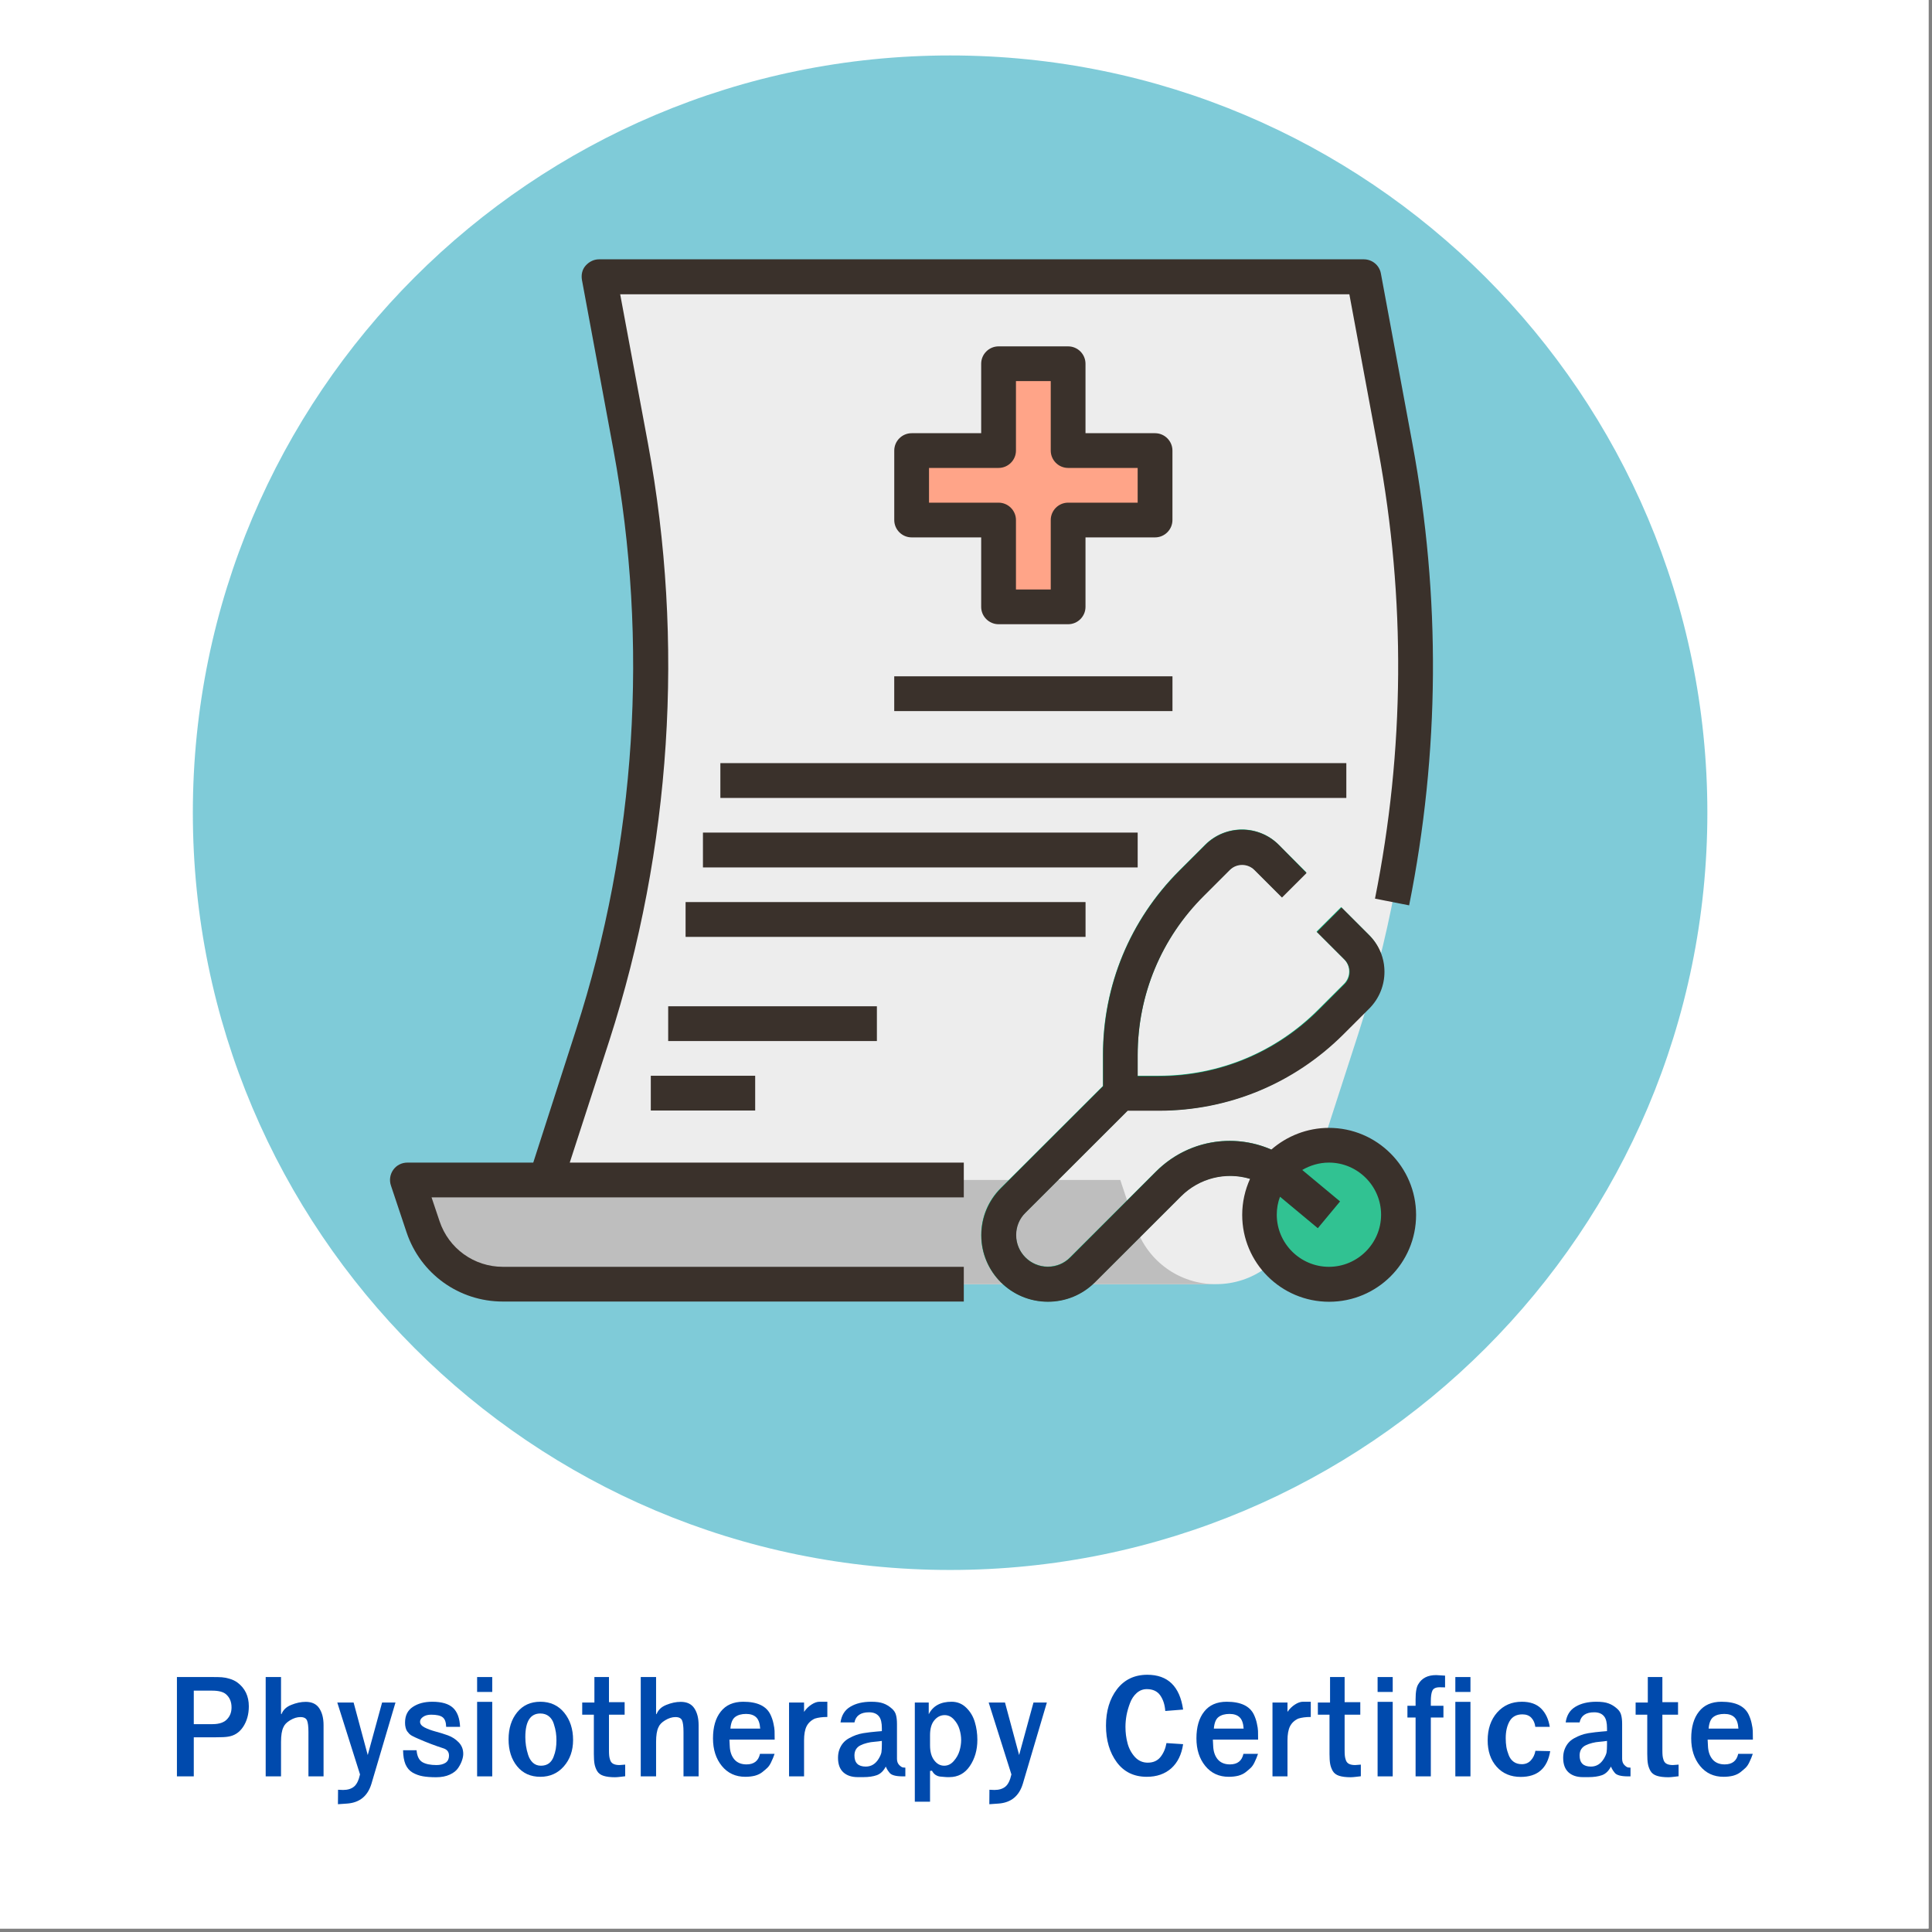
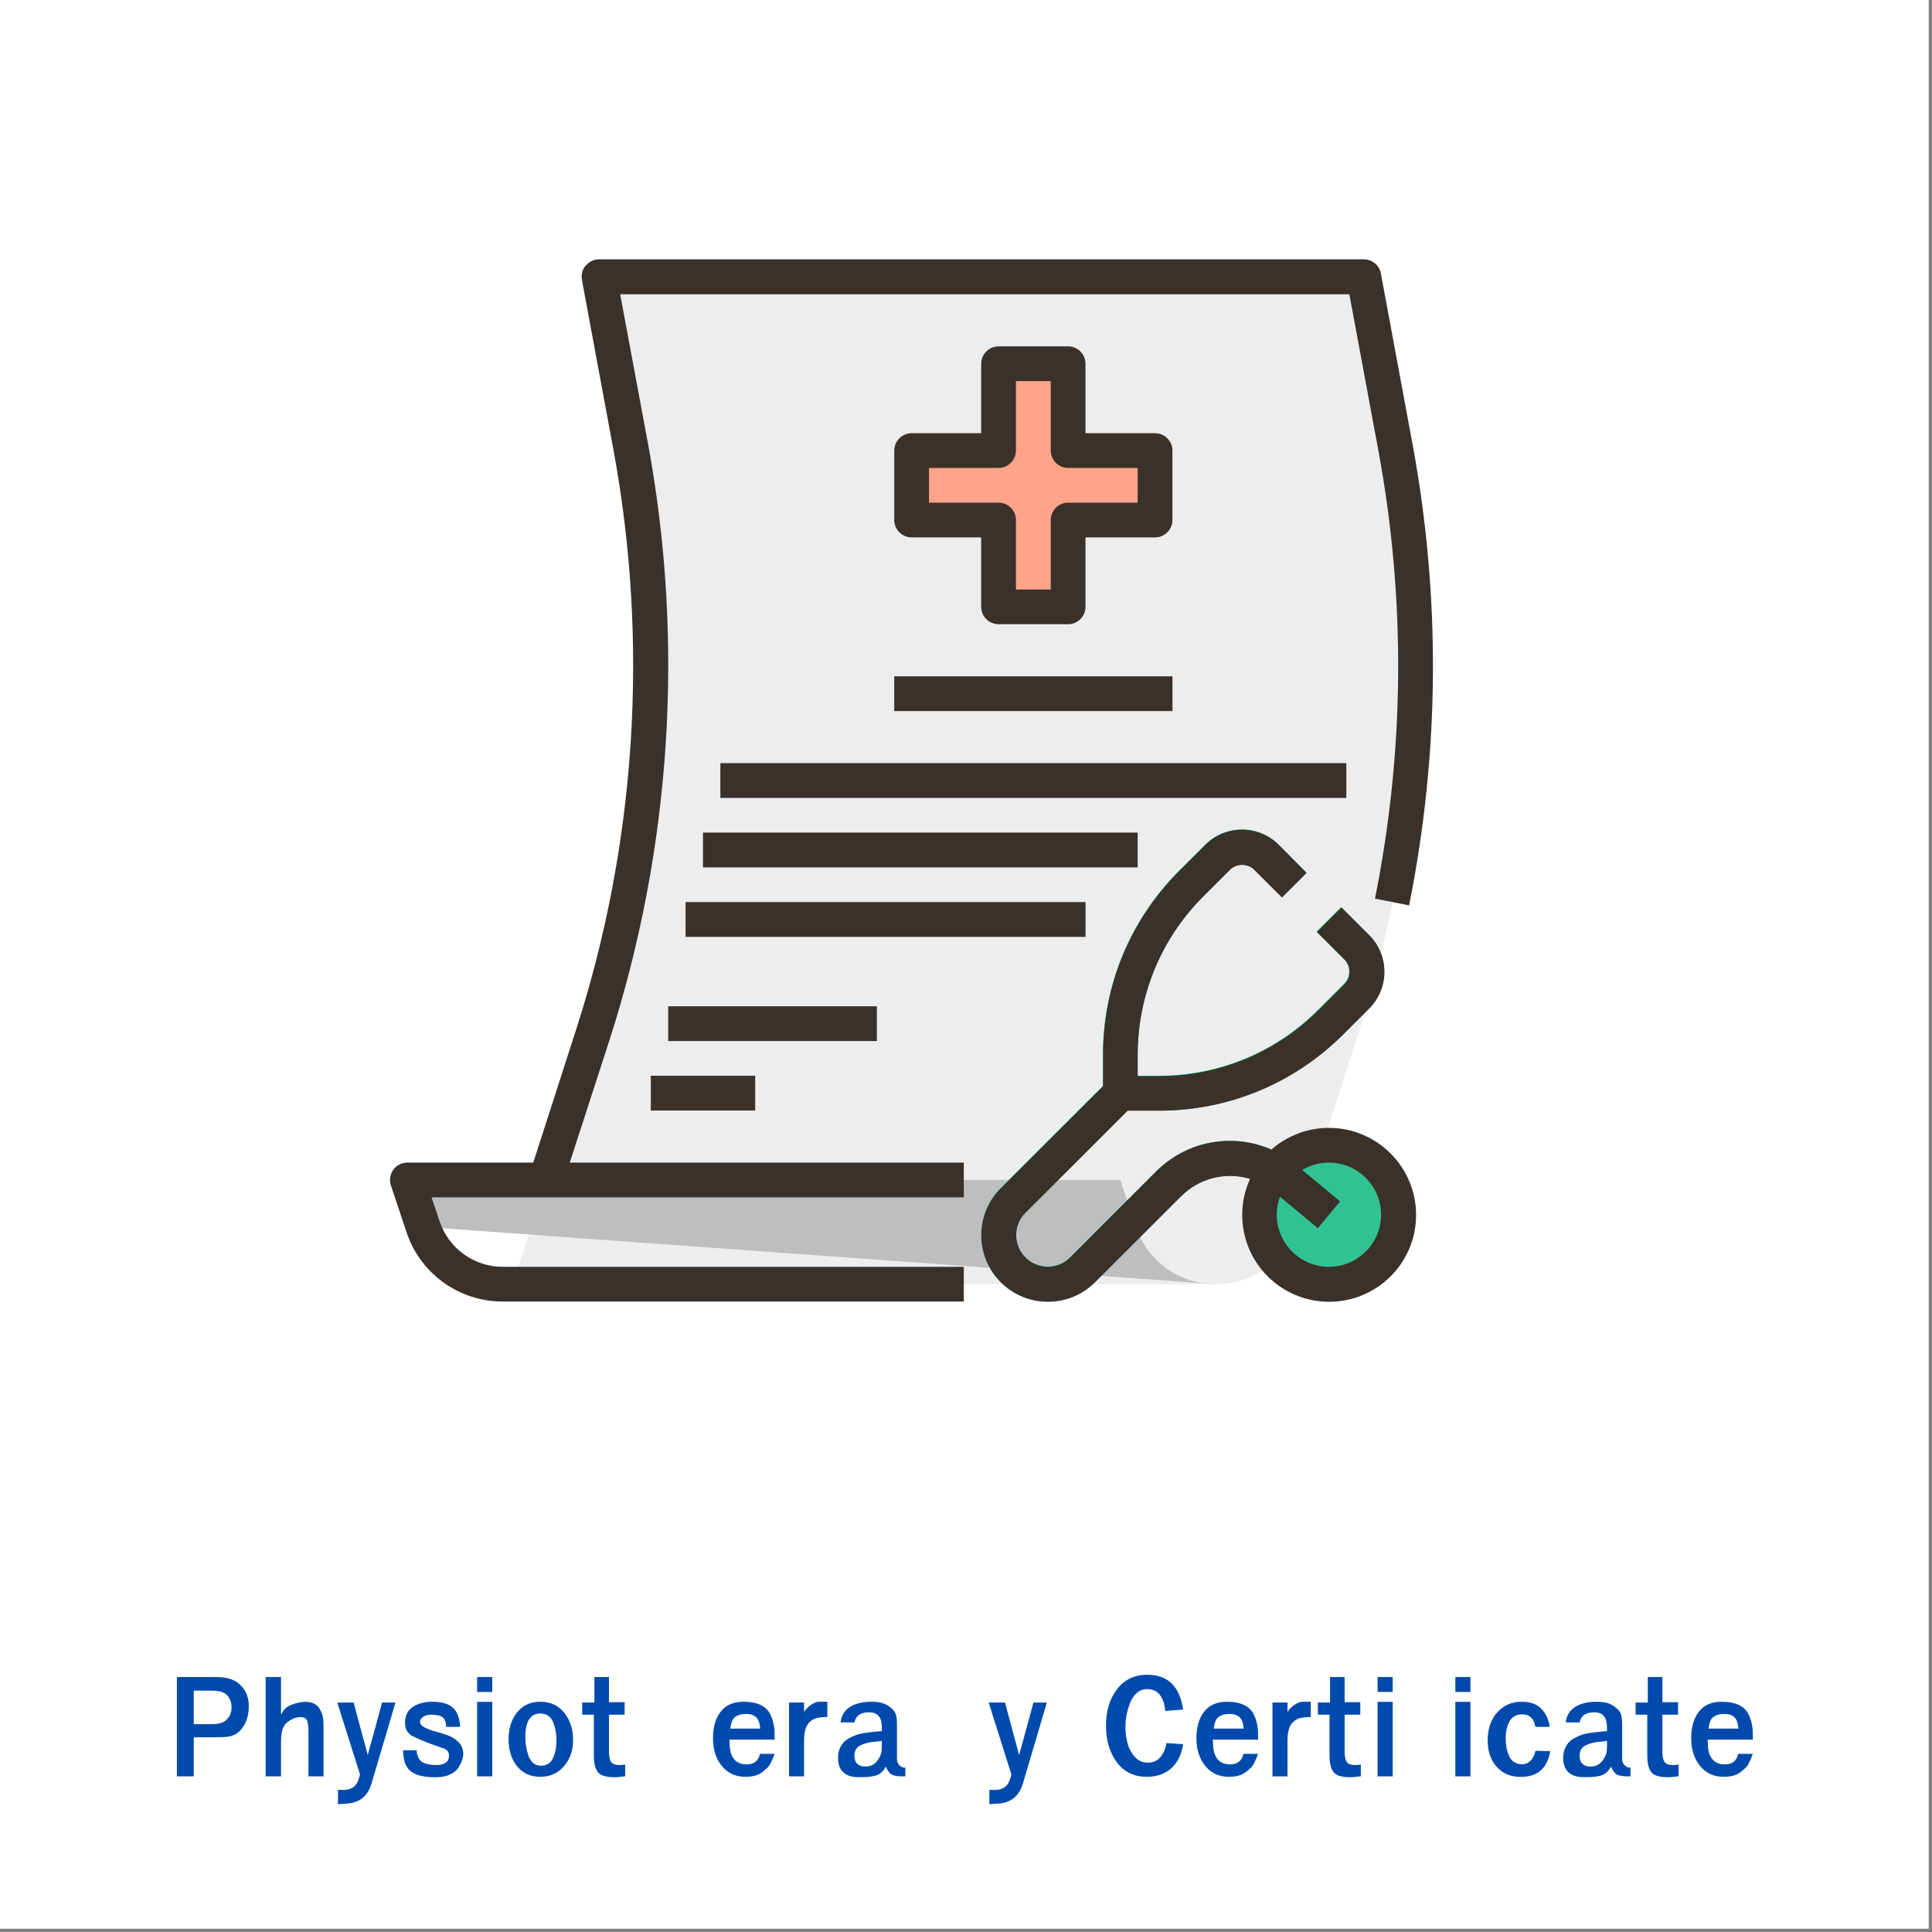
<svg xmlns="http://www.w3.org/2000/svg" width="370" zoomAndPan="magnify" viewBox="0 0 277.5 277.5" height="370" preserveAspectRatio="xMidYMid meet" version="1.0">
  <rect x="0" y="0" width="277.5" height="277.5" fill="#808080" stroke="none" />
  <defs>
    <filter x="0%" y="0%" width="100%" height="100%" id="6d019e866b">
      <feColorMatrix values="0 0 0 0 1 0 0 0 0 1 0 0 0 0 1 0 0 0 1 0" color-interpolation-filters="sRGB" />
    </filter>
    <g />
    <mask id="8286ff15b1">
      <g filter="url(#6d019e866b)">
        <rect x="-27.75" width="333" fill="#000000" y="-27.75" height="333" fill-opacity="0.5" />
      </g>
    </mask>
    <clipPath id="723ceae6c7">
      <path d="M 0.699 0.965 L 218.234 0.965 L 218.234 218.5 L 0.699 218.5 Z M 0.699 0.965 " clip-rule="nonzero" />
    </clipPath>
    <clipPath id="9ee77effa3">
      <path d="M 109.465 0.965 C 49.398 0.965 0.699 49.664 0.699 109.734 C 0.699 169.805 49.398 218.5 109.465 218.5 C 169.535 218.5 218.234 169.805 218.234 109.734 C 218.234 49.664 169.535 0.965 109.465 0.965 Z M 109.465 0.965 " clip-rule="nonzero" />
    </clipPath>
    <clipPath id="8b95835ba4">
      <path d="M 0.699 0.965 L 218.234 0.965 L 218.234 218.5 L 0.699 218.5 Z M 0.699 0.965 " clip-rule="nonzero" />
    </clipPath>
    <clipPath id="eddfd2f71f">
      <path d="M 109.465 0.965 C 49.398 0.965 0.699 49.664 0.699 109.734 C 0.699 169.805 49.398 218.5 109.465 218.5 C 169.535 218.5 218.234 169.805 218.234 109.734 C 218.234 49.664 169.535 0.965 109.465 0.965 Z M 109.465 0.965 " clip-rule="nonzero" />
    </clipPath>
    <clipPath id="2c152b2769">
-       <rect x="0" width="219" y="0" height="219" />
-     </clipPath>
+       </clipPath>
    <clipPath id="2ccc5f3443">
      <rect x="0" width="219" y="0" height="219" />
    </clipPath>
    <clipPath id="10319e8d05">
      <path d="M 140 155 L 193 155 L 193 186.977 L 140 186.977 Z M 140 155 " clip-rule="nonzero" />
    </clipPath>
    <clipPath id="698ef5dbd9">
      <path d="M 56 37.246 L 206 37.246 L 206 186.977 L 56 186.977 Z M 56 37.246 " clip-rule="nonzero" />
    </clipPath>
    <clipPath id="43402322c4">
      <path d="M 140 119 L 204 119 L 204 186.977 L 140 186.977 Z M 140 119 " clip-rule="nonzero" />
    </clipPath>
    <clipPath id="47017e828d">
      <rect x="0" width="231" y="0" height="39" />
    </clipPath>
  </defs>
  <path fill="#ffffff" d="M 0 0 L 277 0 L 277 277 L 0 277 Z M 0 0 " fill-opacity="1" fill-rule="nonzero" />
  <path fill="#ffffff" d="M 0 0 L 277 0 L 277 277 L 0 277 Z M 0 0 " fill-opacity="1" fill-rule="nonzero" />
  <g mask="url(#8286ff15b1)">
    <g transform="matrix(1, 0, 0, 1, 27, 7)">
      <g clip-path="url(#2ccc5f3443)">
        <g clip-path="url(#723ceae6c7)">
          <g clip-path="url(#9ee77effa3)">
            <g transform="matrix(1, 0, 0, 1, 0, -0)">
              <g clip-path="url(#2c152b2769)">
                <g clip-path="url(#8b95835ba4)">
                  <g clip-path="url(#eddfd2f71f)">
                    <path fill="#0097b2" d="M 0.699 0.965 L 218.234 0.965 L 218.234 218.5 L 0.699 218.5 Z M 0.699 0.965 " fill-opacity="1" fill-rule="nonzero" />
                  </g>
                </g>
              </g>
            </g>
          </g>
        </g>
      </g>
    </g>
  </g>
  <path fill="#ededed" d="M 200.461 64.188 L 195.938 39.773 L 86.145 39.773 L 90.672 64.188 C 95.887 92.375 94.012 121.434 85.207 148.719 L 73.66 184.449 C 73.66 184.449 169.496 184.449 174.676 184.449 C 179.922 184.449 184.543 181.082 186.164 176.094 L 195.031 148.688 C 203.836 121.402 205.707 92.375 200.461 64.188 Z M 200.461 64.188 " fill-opacity="1" fill-rule="nonzero" />
-   <path fill="#bebebe" d="M 163.156 176.219 L 160.91 169.484 L 58.52 169.484 L 60.766 176.219 C 62.422 181.145 67.008 184.449 72.223 184.449 L 174.613 184.449 C 169.402 184.449 164.812 181.145 163.156 176.219 Z M 163.156 176.219 " fill-opacity="1" fill-rule="nonzero" />
+   <path fill="#bebebe" d="M 163.156 176.219 L 160.91 169.484 L 58.52 169.484 L 60.766 176.219 L 174.613 184.449 C 169.402 184.449 164.812 181.145 163.156 176.219 Z M 163.156 176.219 " fill-opacity="1" fill-rule="nonzero" />
  <path fill="#ffa488" d="M 143.43 52.246 L 153.418 52.246 L 153.418 64.719 L 165.906 64.719 L 165.906 74.695 L 153.418 74.695 L 153.418 87.168 L 143.43 87.168 L 143.43 74.695 L 130.941 74.695 L 130.941 64.719 L 143.43 64.719 Z M 143.43 52.246 " fill-opacity="1" fill-rule="nonzero" />
  <path fill="#bebebe" d="M 128.445 97.145 L 168.402 97.145 L 168.402 102.133 L 128.445 102.133 Z M 128.445 97.145 " fill-opacity="1" fill-rule="nonzero" />
  <path fill="#bebebe" d="M 103.473 109.617 L 193.375 109.617 L 193.375 114.605 L 103.473 114.605 Z M 103.473 109.617 " fill-opacity="1" fill-rule="nonzero" />
  <path fill="#bebebe" d="M 100.973 119.594 L 163.406 119.594 L 163.406 124.586 L 100.973 124.586 Z M 100.973 119.594 " fill-opacity="1" fill-rule="nonzero" />
  <path fill="#bebebe" d="M 98.477 129.574 L 155.914 129.574 L 155.914 134.562 L 98.477 134.562 Z M 98.477 129.574 " fill-opacity="1" fill-rule="nonzero" />
  <path fill="#bebebe" d="M 95.98 144.539 L 125.945 144.539 L 125.945 149.527 L 95.98 149.527 Z M 95.98 144.539 " fill-opacity="1" fill-rule="nonzero" />
  <path fill="#bebebe" d="M 93.48 154.516 L 108.465 154.516 L 108.465 159.508 L 93.48 159.508 Z M 93.48 154.516 " fill-opacity="1" fill-rule="nonzero" />
  <path fill="#31c292" d="M 200.867 174.473 C 200.867 175.129 200.805 175.777 200.676 176.418 C 200.547 177.062 200.359 177.688 200.109 178.293 C 199.855 178.898 199.551 179.473 199.184 180.016 C 198.82 180.562 198.406 181.066 197.941 181.527 C 197.48 181.992 196.973 182.406 196.43 182.77 C 195.883 183.133 195.309 183.441 194.703 183.691 C 194.098 183.941 193.473 184.133 192.828 184.258 C 192.184 184.387 191.535 184.449 190.879 184.449 C 190.223 184.449 189.574 184.387 188.93 184.258 C 188.285 184.133 187.66 183.941 187.055 183.691 C 186.449 183.441 185.875 183.133 185.328 182.77 C 184.785 182.406 184.277 181.992 183.816 181.527 C 183.352 181.066 182.938 180.562 182.574 180.016 C 182.207 179.473 181.902 178.898 181.648 178.293 C 181.398 177.688 181.211 177.062 181.082 176.418 C 180.953 175.777 180.891 175.129 180.891 174.473 C 180.891 173.816 180.953 173.168 181.082 172.527 C 181.211 171.883 181.398 171.262 181.648 170.656 C 181.902 170.051 182.207 169.473 182.574 168.93 C 182.938 168.387 183.352 167.883 183.816 167.418 C 184.277 166.953 184.785 166.539 185.328 166.176 C 185.875 165.812 186.449 165.504 187.055 165.254 C 187.66 165.004 188.285 164.816 188.93 164.688 C 189.574 164.559 190.223 164.496 190.879 164.496 C 191.535 164.496 192.184 164.559 192.828 164.688 C 193.473 164.816 194.098 165.004 194.703 165.254 C 195.309 165.504 195.883 165.812 196.43 166.176 C 196.973 166.539 197.48 166.953 197.941 167.418 C 198.406 167.883 198.82 168.387 199.184 168.93 C 199.551 169.473 199.855 170.051 200.109 170.656 C 200.359 171.262 200.547 171.883 200.676 172.527 C 200.805 173.168 200.867 173.816 200.867 174.473 Z M 200.867 174.473 " fill-opacity="1" fill-rule="nonzero" />
  <path fill="#00b378" d="M 166.406 159.508 L 160.91 159.508 C 159.535 159.508 158.414 158.383 158.414 157.012 L 158.414 151.523 C 158.414 141.516 162.316 132.129 169.371 125.051 L 173.086 121.34 C 176.02 118.41 180.766 118.41 183.668 121.34 L 187.633 125.301 L 184.105 128.824 L 180.172 124.895 C 179.203 123.93 177.613 123.93 176.645 124.895 L 172.93 128.605 C 166.809 134.719 163.406 142.887 163.406 151.523 L 163.406 154.516 L 166.406 154.516 C 175.082 154.516 183.23 151.148 189.348 145.008 L 193.062 141.297 C 194.031 140.332 194.031 138.738 193.062 137.773 L 189.098 133.812 L 192.629 130.289 L 196.59 134.25 C 199.527 137.18 199.527 141.922 196.59 144.82 L 192.875 148.531 C 185.82 155.609 176.426 159.508 166.406 159.508 Z M 166.406 159.508 " fill-opacity="1" fill-rule="nonzero" />
  <g clip-path="url(#10319e8d05)">
    <path fill="#00b378" d="M 150.484 186.945 C 145.207 186.945 140.93 182.672 140.93 177.402 C 140.93 174.848 141.93 172.445 143.742 170.637 L 159.164 155.234 L 162.691 158.758 L 147.27 174.16 C 146.395 175.035 145.926 176.156 145.926 177.375 C 145.926 179.898 147.988 181.926 150.484 181.926 C 151.703 181.926 152.855 181.457 153.699 180.586 L 166.031 168.27 C 171.555 162.75 180.234 162.375 186.227 167.363 L 192.441 172.539 L 189.254 176.375 L 183.043 171.199 C 179.047 167.863 173.273 168.145 169.59 171.824 L 157.258 184.141 C 155.449 185.949 153.043 186.945 150.484 186.945 Z M 150.484 186.945 " fill-opacity="1" fill-rule="nonzero" />
  </g>
  <g clip-path="url(#698ef5dbd9)">
    <path fill="#3a312b" d="M 87.52 149.465 C 96.414 121.871 98.352 92.219 93.074 63.719 L 89.078 42.266 L 193.812 42.266 L 197.965 64.625 C 201.93 86.043 201.773 107.715 197.496 129.074 L 202.398 130.039 C 206.801 108.059 206.957 85.734 202.867 63.688 L 198.34 39.273 C 198.121 38.09 197.09 37.246 195.875 37.246 L 86.051 37.246 C 85.301 37.246 84.617 37.59 84.117 38.152 C 83.617 38.711 83.461 39.461 83.586 40.207 L 88.113 64.625 C 93.23 92.312 91.391 121.121 82.742 147.906 L 76.594 166.988 L 58.52 166.988 C 57.707 166.988 56.957 167.363 56.488 168.02 C 56.02 168.672 55.895 169.516 56.145 170.266 L 58.395 177 C 60.391 182.953 65.918 186.945 72.223 186.945 L 138.434 186.945 L 138.434 181.957 L 72.223 181.957 C 68.102 181.957 64.449 179.336 63.137 175.41 L 61.984 171.98 L 138.434 171.98 L 138.434 166.988 L 81.836 166.988 Z M 87.52 149.465 " fill-opacity="1" fill-rule="nonzero" />
  </g>
  <path fill="#3a312b" d="M 153.418 49.75 L 143.43 49.75 C 142.055 49.75 140.93 50.871 140.93 52.246 L 140.93 62.223 L 130.941 62.223 C 129.57 62.223 128.445 63.344 128.445 64.719 L 128.445 74.695 C 128.445 76.066 129.57 77.188 130.941 77.188 L 140.93 77.188 L 140.93 87.168 C 140.93 88.539 142.055 89.66 143.43 89.66 L 153.418 89.66 C 154.793 89.66 155.914 88.539 155.914 87.168 L 155.914 77.188 L 165.906 77.188 C 167.277 77.188 168.402 76.066 168.402 74.695 L 168.402 64.719 C 168.402 63.344 167.277 62.223 165.906 62.223 L 155.914 62.223 L 155.914 52.246 C 155.914 50.871 154.793 49.75 153.418 49.75 Z M 163.406 67.211 L 163.406 72.199 L 153.418 72.199 C 152.043 72.199 150.922 73.324 150.922 74.695 L 150.922 84.672 L 145.926 84.672 L 145.926 74.695 C 145.926 73.324 144.801 72.199 143.43 72.199 L 133.438 72.199 L 133.438 67.211 L 143.43 67.211 C 144.801 67.211 145.926 66.09 145.926 64.719 L 145.926 54.738 L 150.922 54.738 L 150.922 64.719 C 150.922 66.09 152.043 67.211 153.418 67.211 Z M 163.406 67.211 " fill-opacity="1" fill-rule="nonzero" />
  <path fill="#3a312b" d="M 128.445 97.145 L 168.402 97.145 L 168.402 102.133 L 128.445 102.133 Z M 128.445 97.145 " fill-opacity="1" fill-rule="nonzero" />
  <path fill="#3a312b" d="M 103.473 109.617 L 193.375 109.617 L 193.375 114.605 L 103.473 114.605 Z M 103.473 109.617 " fill-opacity="1" fill-rule="nonzero" />
  <path fill="#3a312b" d="M 100.973 119.594 L 163.406 119.594 L 163.406 124.586 L 100.973 124.586 Z M 100.973 119.594 " fill-opacity="1" fill-rule="nonzero" />
  <path fill="#3a312b" d="M 98.477 129.574 L 155.914 129.574 L 155.914 134.562 L 98.477 134.562 Z M 98.477 129.574 " fill-opacity="1" fill-rule="nonzero" />
  <path fill="#3a312b" d="M 95.98 144.539 L 125.945 144.539 L 125.945 149.527 L 95.98 149.527 Z M 95.98 144.539 " fill-opacity="1" fill-rule="nonzero" />
  <path fill="#3a312b" d="M 93.48 154.516 L 108.465 154.516 L 108.465 159.508 L 93.48 159.508 Z M 93.48 154.516 " fill-opacity="1" fill-rule="nonzero" />
  <g clip-path="url(#43402322c4)">
    <path fill="#3a312b" d="M 190.879 162 C 187.727 162 184.824 163.188 182.605 165.117 C 177.082 162.719 170.523 163.809 166.062 168.27 L 153.73 180.617 C 152.855 181.488 151.734 181.957 150.516 181.957 C 147.988 181.957 145.957 179.898 145.957 177.402 C 145.957 176.188 146.426 175.035 147.301 174.191 L 161.973 159.539 L 166.438 159.539 C 176.457 159.539 185.852 155.641 192.938 148.594 L 196.652 144.883 C 199.59 141.953 199.59 137.211 196.652 134.312 L 192.691 130.352 L 189.16 133.875 L 193.125 137.836 C 194.094 138.801 194.094 140.395 193.125 141.359 L 189.41 145.07 C 183.293 151.18 175.113 154.578 166.469 154.578 L 163.406 154.578 L 163.406 151.586 C 163.406 142.918 166.777 134.781 172.93 128.668 L 176.645 124.957 C 177.613 123.992 179.203 123.992 180.172 124.957 L 184.137 128.918 L 187.664 125.395 L 183.699 121.371 C 180.766 118.441 176.02 118.441 173.117 121.371 L 169.402 125.082 C 162.316 132.16 158.445 141.547 158.445 151.555 L 158.445 156.016 L 143.773 170.668 C 141.961 172.477 140.961 174.879 140.961 177.434 C 140.961 182.703 145.238 186.977 150.516 186.977 C 153.074 186.977 155.48 185.98 157.289 184.172 L 169.621 171.855 C 172.305 169.172 176.113 168.301 179.547 169.328 C 178.828 170.918 178.422 172.664 178.422 174.504 C 178.422 181.395 184.012 186.977 190.91 186.977 C 197.809 186.977 203.398 181.395 203.398 174.504 C 203.398 167.613 197.777 162 190.879 162 Z M 190.879 181.957 C 186.758 181.957 183.387 178.59 183.387 174.473 C 183.387 173.57 183.543 172.695 183.855 171.887 L 189.285 176.406 L 192.473 172.57 L 187.039 168.051 C 188.164 167.395 189.473 166.988 190.879 166.988 C 195 166.988 198.371 170.355 198.371 174.473 C 198.371 178.59 195 181.957 190.879 181.957 Z M 190.879 181.957 " fill-opacity="1" fill-rule="nonzero" />
  </g>
  <g transform="matrix(1, 0, 0, 1, 23, 229)">
    <g clip-path="url(#47017e828d)">
      <g fill="#004aad" fill-opacity="1">
        <g transform="translate(1.131, 26.146)">
          <g>
            <path d="M 11.609 -10.062 C 11.609 -8.926 11.336 -7.945 10.797 -7.125 C 10.266 -6.312 9.539 -5.836 8.625 -5.703 C 8.32 -5.641 7.656 -5.609 6.625 -5.609 L 3.703 -5.609 L 3.703 0 L 1.281 0 L 1.281 -14.266 L 6.516 -14.266 C 7.035 -14.266 7.445 -14.254 7.75 -14.234 C 8.062 -14.211 8.43 -14.141 8.859 -14.016 C 9.285 -13.891 9.66 -13.707 9.984 -13.469 C 11.066 -12.656 11.609 -11.52 11.609 -10.062 Z M 8.312 -11.812 C 7.914 -12.145 7.258 -12.312 6.344 -12.312 L 3.703 -12.312 L 3.703 -7.5 L 6.375 -7.5 C 7.406 -7.5 8.133 -7.766 8.562 -8.297 C 8.938 -8.723 9.125 -9.258 9.125 -9.906 C 9.125 -10.719 8.852 -11.352 8.312 -11.812 Z M 8.312 -11.812 " />
          </g>
        </g>
      </g>
      <g fill="#004aad" fill-opacity="1">
        <g transform="translate(13.865, 26.146)">
          <g>
            <path d="M 7.438 0 L 7.438 -6.375 C 7.438 -7.164 7.367 -7.719 7.234 -8.031 C 7.098 -8.352 6.781 -8.516 6.281 -8.516 C 5.801 -8.516 5.312 -8.363 4.812 -8.062 C 4.32 -7.77 4 -7.438 3.844 -7.062 C 3.613 -6.594 3.5 -5.891 3.5 -4.953 L 3.5 0 L 1.297 0 L 1.297 -14.266 L 3.5 -14.266 L 3.5 -9 L 3.562 -8.922 C 3.789 -9.535 4.258 -9.984 4.969 -10.266 C 5.676 -10.555 6.367 -10.703 7.047 -10.703 C 7.941 -10.703 8.594 -10.391 9 -9.766 C 9.406 -9.148 9.609 -8.348 9.609 -7.359 L 9.609 0 Z M 7.438 0 " />
          </g>
        </g>
      </g>
      <g fill="#004aad" fill-opacity="1">
        <g transform="translate(24.664, 26.146)">
          <g>
            <path d="M 5.688 1.062 C 5.156 2.82 4 3.77 2.219 3.906 L 0.875 4 L 0.891 1.922 C 1.242 1.941 1.484 1.953 1.609 1.953 C 2.273 1.953 2.801 1.789 3.188 1.469 C 3.57 1.156 3.859 0.57 4.047 -0.281 L 0.781 -10.609 L 3.125 -10.609 L 5.156 -3.062 L 7.219 -10.609 L 9.141 -10.609 Z M 5.688 1.062 " />
          </g>
        </g>
      </g>
      <g fill="#004aad" fill-opacity="1">
        <g transform="translate(34.24, 26.146)">
          <g>
            <path d="M 9.297 -3.234 C 9.297 -2.953 9.238 -2.645 9.125 -2.312 C 9.02 -1.977 8.836 -1.613 8.578 -1.219 C 8.316 -0.82 7.91 -0.5 7.359 -0.25 C 6.816 0 6.164 0.125 5.406 0.125 C 4.645 0.125 4.004 0.078 3.484 -0.016 C 2.961 -0.109 2.473 -0.285 2.016 -0.547 C 1.566 -0.816 1.227 -1.211 1 -1.734 C 0.781 -2.266 0.664 -2.938 0.656 -3.75 L 2.594 -3.75 C 2.664 -2.906 2.941 -2.336 3.422 -2.047 C 3.898 -1.766 4.578 -1.625 5.453 -1.625 C 5.961 -1.625 6.391 -1.727 6.734 -1.938 C 7.078 -2.156 7.25 -2.508 7.25 -3 C 7.25 -3.531 6.961 -3.879 6.391 -4.047 C 5.223 -4.422 4.035 -4.875 2.828 -5.406 C 2.691 -5.457 2.551 -5.52 2.406 -5.594 C 2.258 -5.664 2.113 -5.738 1.969 -5.812 C 1.82 -5.883 1.688 -5.977 1.562 -6.094 C 1.445 -6.219 1.336 -6.348 1.234 -6.484 C 1.141 -6.629 1.066 -6.805 1.016 -7.016 C 0.961 -7.223 0.938 -7.457 0.938 -7.719 C 0.938 -8.727 1.305 -9.477 2.047 -9.969 C 2.785 -10.469 3.719 -10.719 4.844 -10.719 C 6.207 -10.719 7.203 -10.426 7.828 -9.844 C 8.453 -9.258 8.789 -8.348 8.844 -7.109 L 6.844 -7.109 C 6.832 -7.773 6.664 -8.234 6.344 -8.484 C 6.031 -8.734 5.477 -8.859 4.688 -8.859 C 4.207 -8.859 3.82 -8.754 3.531 -8.547 C 3.238 -8.348 3.094 -8.113 3.094 -7.844 C 3.094 -7.531 3.305 -7.258 3.734 -7.031 C 4.16 -6.812 4.676 -6.617 5.281 -6.453 C 5.883 -6.297 6.488 -6.109 7.094 -5.891 C 7.695 -5.672 8.211 -5.336 8.641 -4.891 C 9.078 -4.441 9.297 -3.891 9.297 -3.234 Z M 9.297 -3.234 " />
          </g>
        </g>
      </g>
      <g fill="#004aad" fill-opacity="1">
        <g transform="translate(44.061, 26.146)">
          <g>
            <path d="M 1.469 -12.125 L 1.469 -14.266 L 3.641 -14.266 L 3.641 -12.125 Z M 1.469 0 L 1.469 -10.703 L 3.641 -10.703 L 3.641 0 Z M 1.469 0 " />
          </g>
        </g>
      </g>
      <g fill="#004aad" fill-opacity="1">
        <g transform="translate(49.236, 26.146)">
          <g>
            <path d="M 5.375 0.062 C 3.977 0.062 2.867 -0.438 2.047 -1.438 C 1.223 -2.445 0.812 -3.738 0.812 -5.312 C 0.812 -6.895 1.223 -8.191 2.047 -9.203 C 2.867 -10.211 3.977 -10.719 5.375 -10.719 C 6.801 -10.719 7.941 -10.195 8.797 -9.156 C 9.648 -8.113 10.078 -6.801 10.078 -5.219 C 10.078 -3.707 9.633 -2.445 8.75 -1.438 C 7.875 -0.438 6.75 0.062 5.375 0.062 Z M 5.375 -9.031 C 3.938 -9.031 3.219 -7.898 3.219 -5.641 C 3.219 -5.223 3.25 -4.805 3.312 -4.391 C 3.375 -3.973 3.477 -3.535 3.625 -3.078 C 3.77 -2.617 4 -2.242 4.312 -1.953 C 4.625 -1.672 5.004 -1.531 5.453 -1.531 C 5.91 -1.531 6.289 -1.641 6.594 -1.859 C 6.895 -2.086 7.117 -2.395 7.266 -2.781 C 7.422 -3.176 7.531 -3.562 7.594 -3.938 C 7.656 -4.32 7.688 -4.734 7.688 -5.172 C 7.688 -5.566 7.66 -5.945 7.609 -6.312 C 7.555 -6.676 7.457 -7.082 7.312 -7.531 C 7.176 -7.988 6.941 -8.352 6.609 -8.625 C 6.273 -8.895 5.863 -9.031 5.375 -9.031 Z M 5.375 -9.031 " />
          </g>
        </g>
      </g>
      <g fill="#004aad" fill-opacity="1">
        <g transform="translate(60.157, 26.146)">
          <g>
            <path d="M 6.641 -0.016 C 6.535 -0.004 6.316 0.02 5.984 0.062 C 5.66 0.102 5.391 0.125 5.172 0.125 C 4.492 0.125 3.945 0.055 3.531 -0.078 C 3.113 -0.211 2.805 -0.441 2.609 -0.766 C 2.422 -1.098 2.297 -1.441 2.234 -1.797 C 2.172 -2.148 2.141 -2.625 2.141 -3.219 L 2.141 -8.859 L 0.469 -8.859 L 0.469 -10.609 L 2.219 -10.609 L 2.219 -14.266 L 4.312 -14.266 L 4.312 -10.656 L 6.562 -10.656 L 6.562 -8.859 L 4.312 -8.859 L 4.312 -3.844 C 4.312 -3.457 4.32 -3.16 4.344 -2.953 C 4.363 -2.754 4.414 -2.535 4.5 -2.297 C 4.594 -2.055 4.75 -1.883 4.969 -1.781 C 5.188 -1.676 5.473 -1.625 5.828 -1.625 C 5.879 -1.625 6.148 -1.645 6.641 -1.688 Z M 6.641 -0.016 " />
          </g>
        </g>
      </g>
      <g fill="#004aad" fill-opacity="1">
        <g transform="translate(67.736, 26.146)">
          <g>
-             <path d="M 7.438 0 L 7.438 -6.375 C 7.438 -7.164 7.367 -7.719 7.234 -8.031 C 7.098 -8.352 6.781 -8.516 6.281 -8.516 C 5.801 -8.516 5.312 -8.363 4.812 -8.062 C 4.32 -7.77 4 -7.438 3.844 -7.062 C 3.613 -6.594 3.5 -5.891 3.5 -4.953 L 3.5 0 L 1.297 0 L 1.297 -14.266 L 3.5 -14.266 L 3.5 -9 L 3.562 -8.922 C 3.789 -9.535 4.258 -9.984 4.969 -10.266 C 5.676 -10.555 6.367 -10.703 7.047 -10.703 C 7.941 -10.703 8.594 -10.391 9 -9.766 C 9.406 -9.148 9.609 -8.348 9.609 -7.359 L 9.609 0 Z M 7.438 0 " />
-           </g>
+             </g>
        </g>
      </g>
      <g fill="#004aad" fill-opacity="1">
        <g transform="translate(78.535, 26.146)">
          <g>
            <path d="M 3.234 -5.281 L 3.281 -4.359 C 3.312 -3.566 3.531 -2.926 3.938 -2.438 C 4.352 -1.957 4.938 -1.719 5.688 -1.719 C 6.758 -1.719 7.406 -2.223 7.625 -3.234 L 9.719 -3.234 C 9.625 -2.961 9.551 -2.766 9.5 -2.641 C 9.457 -2.523 9.359 -2.305 9.203 -1.984 C 9.047 -1.66 8.867 -1.406 8.672 -1.219 C 8.473 -1.031 8.227 -0.82 7.938 -0.594 C 7.656 -0.375 7.305 -0.207 6.891 -0.094 C 6.484 0.008 6.023 0.062 5.516 0.062 C 4.117 0.062 2.992 -0.457 2.141 -1.5 C 1.297 -2.539 0.875 -3.859 0.875 -5.453 C 0.875 -7.078 1.242 -8.359 1.984 -9.297 C 2.723 -10.242 3.801 -10.719 5.219 -10.719 C 7.25 -10.719 8.555 -10.094 9.141 -8.844 C 9.336 -8.426 9.477 -8.004 9.562 -7.578 C 9.656 -7.16 9.707 -6.812 9.719 -6.531 C 9.727 -6.25 9.734 -5.832 9.734 -5.281 Z M 5.625 -8.969 C 4.969 -8.969 4.445 -8.82 4.062 -8.531 C 3.676 -8.25 3.445 -7.691 3.375 -6.859 L 7.656 -6.859 C 7.602 -7.641 7.406 -8.188 7.062 -8.5 C 6.727 -8.812 6.25 -8.969 5.625 -8.969 Z M 5.625 -8.969 " />
          </g>
        </g>
      </g>
      <g fill="#004aad" fill-opacity="1">
        <g transform="translate(89.334, 26.146)">
          <g>
            <path d="M 3.156 -9.266 C 3.457 -9.703 3.812 -10.051 4.219 -10.312 C 4.633 -10.582 5.02 -10.719 5.375 -10.719 L 6.5 -10.719 L 6.5 -8.531 C 5.789 -8.531 5.191 -8.453 4.703 -8.297 C 4.16 -8.047 3.766 -7.676 3.516 -7.188 C 3.273 -6.695 3.156 -6.023 3.156 -5.172 L 3.156 0 L 1 0 L 1 -10.609 L 3.156 -10.609 Z M 3.156 -9.266 " />
          </g>
        </g>
      </g>
      <g fill="#004aad" fill-opacity="1">
        <g transform="translate(96.383, 26.146)">
          <g>
            <path d="M 0.984 -2.656 C 0.984 -3.102 1.051 -3.508 1.188 -3.875 C 1.332 -4.25 1.516 -4.562 1.734 -4.812 C 1.953 -5.07 2.234 -5.297 2.578 -5.484 C 2.922 -5.672 3.238 -5.816 3.531 -5.922 C 3.82 -6.035 4.176 -6.129 4.594 -6.203 C 5.02 -6.273 5.359 -6.32 5.609 -6.344 C 5.859 -6.375 6.172 -6.406 6.547 -6.438 C 6.93 -6.469 7.176 -6.488 7.281 -6.5 L 7.281 -6.922 C 7.281 -7.672 7.156 -8.219 6.906 -8.562 C 6.602 -8.988 6.113 -9.203 5.438 -9.203 C 4.238 -9.203 3.539 -8.719 3.344 -7.75 L 1.344 -7.75 C 1.488 -8.781 1.957 -9.531 2.75 -10 C 3.539 -10.477 4.539 -10.719 5.75 -10.719 C 6.488 -10.719 7.066 -10.641 7.484 -10.484 C 7.91 -10.336 8.32 -10.086 8.719 -9.734 C 9.031 -9.461 9.227 -9.156 9.312 -8.812 C 9.406 -8.477 9.453 -8.047 9.453 -7.516 L 9.453 -2.531 C 9.453 -2.156 9.555 -1.859 9.766 -1.641 C 9.973 -1.43 10.148 -1.312 10.297 -1.281 C 10.441 -1.258 10.562 -1.25 10.656 -1.25 L 10.656 0 L 10.297 0 C 9.273 0 8.633 -0.176 8.375 -0.531 C 8.188 -0.758 8.051 -0.961 7.969 -1.141 L 7.844 -1.406 C 7.52 -0.781 7.094 -0.367 6.562 -0.172 C 6.031 0.016 5.383 0.109 4.625 0.109 L 3.812 0.109 C 2.938 0.109 2.242 -0.125 1.734 -0.594 C 1.234 -1.062 0.984 -1.75 0.984 -2.656 Z M 7.281 -5.094 C 6.938 -5.039 6.582 -5 6.219 -4.969 C 5.863 -4.945 5.508 -4.891 5.156 -4.797 C 4.812 -4.711 4.504 -4.602 4.234 -4.469 C 3.961 -4.344 3.742 -4.156 3.578 -3.906 C 3.422 -3.656 3.344 -3.352 3.344 -3 C 3.344 -1.938 3.883 -1.406 4.969 -1.406 C 5.758 -1.406 6.383 -1.789 6.844 -2.562 C 7.051 -2.914 7.176 -3.211 7.219 -3.453 C 7.258 -3.703 7.281 -4.078 7.281 -4.578 Z M 7.281 -5.094 " />
          </g>
        </g>
      </g>
      <g fill="#004aad" fill-opacity="1">
        <g transform="translate(107.304, 26.146)">
          <g>
-             <path d="M 6.047 0.109 C 5.91 0.117 5.719 0.113 5.469 0.094 C 5.227 0.082 4.988 0.062 4.75 0.031 C 4.52 0.008 4.289 -0.07 4.062 -0.219 C 3.844 -0.375 3.676 -0.57 3.562 -0.812 L 3.281 -0.781 L 3.281 3.641 L 1.094 3.641 L 1.094 -10.609 L 3.094 -10.609 L 3.094 -8.922 C 3.695 -10.117 4.789 -10.719 6.375 -10.719 C 7.207 -10.719 7.914 -10.426 8.5 -9.844 C 9.082 -9.27 9.488 -8.582 9.719 -7.781 C 9.957 -6.988 10.078 -6.145 10.078 -5.25 C 10.078 -3.801 9.719 -2.547 9 -1.484 C 8.281 -0.422 7.297 0.109 6.047 0.109 Z M 5.375 -8.797 C 4.801 -8.797 4.305 -8.547 3.891 -8.047 C 3.484 -7.555 3.281 -6.848 3.281 -5.922 L 3.281 -4.469 C 3.281 -3.551 3.477 -2.832 3.875 -2.312 C 4.27 -1.789 4.75 -1.531 5.312 -1.531 C 5.844 -1.531 6.301 -1.754 6.688 -2.203 C 7.082 -2.648 7.359 -3.141 7.516 -3.672 C 7.672 -4.211 7.75 -4.727 7.75 -5.219 C 7.75 -5.719 7.672 -6.227 7.516 -6.75 C 7.367 -7.27 7.102 -7.738 6.719 -8.156 C 6.344 -8.582 5.895 -8.797 5.375 -8.797 Z M 5.375 -8.797 " />
-           </g>
+             </g>
        </g>
      </g>
      <g fill="#004aad" fill-opacity="1">
        <g transform="translate(118.225, 26.146)">
          <g>
            <path d="M 5.688 1.062 C 5.156 2.82 4 3.77 2.219 3.906 L 0.875 4 L 0.891 1.922 C 1.242 1.941 1.484 1.953 1.609 1.953 C 2.273 1.953 2.801 1.789 3.188 1.469 C 3.57 1.156 3.859 0.57 4.047 -0.281 L 0.781 -10.609 L 3.125 -10.609 L 5.156 -3.062 L 7.219 -10.609 L 9.141 -10.609 Z M 5.688 1.062 " />
          </g>
        </g>
      </g>
      <g fill="#004aad" fill-opacity="1">
        <g transform="translate(127.801, 26.146)">
          <g />
        </g>
      </g>
      <g fill="#004aad" fill-opacity="1">
        <g transform="translate(134.81, 26.146)">
          <g>
            <path d="M 6.906 0.062 C 5.07 0.062 3.633 -0.633 2.594 -2.031 C 1.562 -3.438 1.047 -5.188 1.047 -7.281 C 1.047 -9.383 1.57 -11.129 2.625 -12.516 C 3.688 -13.898 5.141 -14.594 6.984 -14.594 C 9.93 -14.594 11.645 -12.926 12.125 -9.594 L 9.562 -9.391 C 9.5 -10.285 9.258 -11.031 8.844 -11.625 C 8.426 -12.227 7.781 -12.531 6.906 -12.531 C 6.363 -12.531 5.879 -12.344 5.453 -11.969 C 5.035 -11.594 4.719 -11.113 4.5 -10.531 C 4.281 -9.957 4.113 -9.379 4 -8.797 C 3.895 -8.211 3.844 -7.648 3.844 -7.109 C 3.844 -6.297 3.941 -5.516 4.141 -4.766 C 4.336 -4.016 4.688 -3.359 5.188 -2.797 C 5.695 -2.242 6.316 -1.969 7.047 -1.969 C 7.828 -1.969 8.438 -2.238 8.875 -2.781 C 9.312 -3.332 9.598 -4 9.734 -4.781 L 12.125 -4.625 C 11.906 -3.133 11.336 -1.977 10.422 -1.156 C 9.504 -0.344 8.332 0.062 6.906 0.062 Z M 6.906 0.062 " />
          </g>
        </g>
      </g>
      <g fill="#004aad" fill-opacity="1">
        <g transform="translate(147.973, 26.146)">
          <g>
            <path d="M 3.234 -5.281 L 3.281 -4.359 C 3.312 -3.566 3.531 -2.926 3.938 -2.438 C 4.352 -1.957 4.938 -1.719 5.688 -1.719 C 6.758 -1.719 7.406 -2.223 7.625 -3.234 L 9.719 -3.234 C 9.625 -2.961 9.551 -2.766 9.5 -2.641 C 9.457 -2.523 9.359 -2.305 9.203 -1.984 C 9.047 -1.66 8.867 -1.406 8.672 -1.219 C 8.473 -1.031 8.227 -0.82 7.938 -0.594 C 7.656 -0.375 7.305 -0.207 6.891 -0.094 C 6.484 0.008 6.023 0.062 5.516 0.062 C 4.117 0.062 2.992 -0.457 2.141 -1.5 C 1.297 -2.539 0.875 -3.859 0.875 -5.453 C 0.875 -7.078 1.242 -8.359 1.984 -9.297 C 2.723 -10.242 3.801 -10.719 5.219 -10.719 C 7.25 -10.719 8.555 -10.094 9.141 -8.844 C 9.336 -8.426 9.477 -8.004 9.562 -7.578 C 9.656 -7.16 9.707 -6.812 9.719 -6.531 C 9.727 -6.25 9.734 -5.832 9.734 -5.281 Z M 5.625 -8.969 C 4.969 -8.969 4.445 -8.82 4.062 -8.531 C 3.676 -8.25 3.445 -7.691 3.375 -6.859 L 7.656 -6.859 C 7.602 -7.641 7.406 -8.188 7.062 -8.5 C 6.727 -8.812 6.25 -8.969 5.625 -8.969 Z M 5.625 -8.969 " />
          </g>
        </g>
      </g>
      <g fill="#004aad" fill-opacity="1">
        <g transform="translate(158.771, 26.146)">
          <g>
            <path d="M 3.156 -9.266 C 3.457 -9.703 3.812 -10.051 4.219 -10.312 C 4.633 -10.582 5.02 -10.719 5.375 -10.719 L 6.5 -10.719 L 6.5 -8.531 C 5.789 -8.531 5.191 -8.453 4.703 -8.297 C 4.16 -8.047 3.766 -7.676 3.516 -7.188 C 3.273 -6.695 3.156 -6.023 3.156 -5.172 L 3.156 0 L 1 0 L 1 -10.609 L 3.156 -10.609 Z M 3.156 -9.266 " />
          </g>
        </g>
      </g>
      <g fill="#004aad" fill-opacity="1">
        <g transform="translate(165.821, 26.146)">
          <g>
            <path d="M 6.641 -0.016 C 6.535 -0.004 6.316 0.02 5.984 0.062 C 5.66 0.102 5.391 0.125 5.172 0.125 C 4.492 0.125 3.945 0.055 3.531 -0.078 C 3.113 -0.211 2.805 -0.441 2.609 -0.766 C 2.422 -1.098 2.297 -1.441 2.234 -1.797 C 2.172 -2.148 2.141 -2.625 2.141 -3.219 L 2.141 -8.859 L 0.469 -8.859 L 0.469 -10.609 L 2.219 -10.609 L 2.219 -14.266 L 4.312 -14.266 L 4.312 -10.656 L 6.562 -10.656 L 6.562 -8.859 L 4.312 -8.859 L 4.312 -3.844 C 4.312 -3.457 4.32 -3.16 4.344 -2.953 C 4.363 -2.754 4.414 -2.535 4.5 -2.297 C 4.594 -2.055 4.75 -1.883 4.969 -1.781 C 5.188 -1.676 5.473 -1.625 5.828 -1.625 C 5.879 -1.625 6.148 -1.645 6.641 -1.688 Z M 6.641 -0.016 " />
          </g>
        </g>
      </g>
      <g fill="#004aad" fill-opacity="1">
        <g transform="translate(173.4, 26.146)">
          <g>
            <path d="M 1.469 -12.125 L 1.469 -14.266 L 3.641 -14.266 L 3.641 -12.125 Z M 1.469 0 L 1.469 -10.703 L 3.641 -10.703 L 3.641 0 Z M 1.469 0 " />
          </g>
        </g>
      </g>
      <g fill="#004aad" fill-opacity="1">
        <g transform="translate(178.576, 26.146)">
          <g>
-             <path d="M 5.203 -12.797 C 4.648 -12.797 4.301 -12.629 4.156 -12.297 C 4.008 -11.973 3.938 -11.469 3.938 -10.781 L 3.938 -10.141 L 5.75 -10.141 L 5.75 -8.453 L 3.938 -8.453 L 3.938 0 L 1.75 0 L 1.75 -8.453 L 0.578 -8.453 L 0.578 -10.141 L 1.75 -10.141 L 1.75 -11.062 C 1.75 -12.133 1.883 -12.867 2.156 -13.266 C 2.656 -14.117 3.504 -14.547 4.703 -14.547 C 4.703 -14.547 5.129 -14.52 5.984 -14.469 L 5.984 -12.781 C 5.598 -12.789 5.336 -12.797 5.203 -12.797 Z M 5.203 -12.797 " />
-           </g>
+             </g>
        </g>
      </g>
      <g fill="#004aad" fill-opacity="1">
        <g transform="translate(184.566, 26.146)">
          <g>
            <path d="M 1.469 -12.125 L 1.469 -14.266 L 3.641 -14.266 L 3.641 -12.125 Z M 1.469 0 L 1.469 -10.703 L 3.641 -10.703 L 3.641 0 Z M 1.469 0 " />
          </g>
        </g>
      </g>
      <g fill="#004aad" fill-opacity="1">
        <g transform="translate(189.741, 26.146)">
          <g>
            <path d="M 5.688 0.078 C 4.25 0.078 3.098 -0.406 2.234 -1.375 C 1.367 -2.344 0.938 -3.609 0.938 -5.172 C 0.938 -6.805 1.391 -8.141 2.297 -9.172 C 3.211 -10.203 4.395 -10.719 5.844 -10.719 C 7.031 -10.719 7.953 -10.395 8.609 -9.75 C 9.266 -9.102 9.68 -8.223 9.859 -7.109 L 7.781 -7.109 C 7.719 -7.641 7.531 -8.07 7.219 -8.406 C 6.914 -8.738 6.484 -8.906 5.922 -8.906 C 5.066 -8.906 4.453 -8.57 4.078 -7.906 C 3.711 -7.25 3.531 -6.441 3.531 -5.484 C 3.531 -5.035 3.562 -4.613 3.625 -4.219 C 3.695 -3.82 3.812 -3.426 3.969 -3.031 C 4.125 -2.633 4.359 -2.32 4.672 -2.094 C 4.992 -1.863 5.383 -1.75 5.844 -1.75 C 6.375 -1.75 6.805 -1.93 7.141 -2.297 C 7.484 -2.672 7.703 -3.129 7.797 -3.672 L 9.922 -3.625 C 9.516 -1.156 8.102 0.078 5.688 0.078 Z M 5.688 0.078 " />
          </g>
        </g>
      </g>
      <g fill="#004aad" fill-opacity="1">
        <g transform="translate(200.54, 26.146)">
          <g>
            <path d="M 0.984 -2.656 C 0.984 -3.102 1.051 -3.508 1.188 -3.875 C 1.332 -4.25 1.516 -4.562 1.734 -4.812 C 1.953 -5.07 2.234 -5.297 2.578 -5.484 C 2.922 -5.672 3.238 -5.816 3.531 -5.922 C 3.82 -6.035 4.176 -6.129 4.594 -6.203 C 5.02 -6.273 5.359 -6.32 5.609 -6.344 C 5.859 -6.375 6.172 -6.406 6.547 -6.438 C 6.93 -6.469 7.176 -6.488 7.281 -6.5 L 7.281 -6.922 C 7.281 -7.672 7.156 -8.219 6.906 -8.562 C 6.602 -8.988 6.113 -9.203 5.438 -9.203 C 4.238 -9.203 3.539 -8.719 3.344 -7.75 L 1.344 -7.75 C 1.488 -8.781 1.957 -9.531 2.75 -10 C 3.539 -10.477 4.539 -10.719 5.75 -10.719 C 6.488 -10.719 7.066 -10.641 7.484 -10.484 C 7.91 -10.336 8.32 -10.086 8.719 -9.734 C 9.031 -9.461 9.227 -9.156 9.312 -8.812 C 9.406 -8.477 9.453 -8.047 9.453 -7.516 L 9.453 -2.531 C 9.453 -2.156 9.555 -1.859 9.766 -1.641 C 9.973 -1.43 10.148 -1.312 10.297 -1.281 C 10.441 -1.258 10.562 -1.25 10.656 -1.25 L 10.656 0 L 10.297 0 C 9.273 0 8.633 -0.176 8.375 -0.531 C 8.188 -0.758 8.051 -0.961 7.969 -1.141 L 7.844 -1.406 C 7.52 -0.781 7.094 -0.367 6.562 -0.172 C 6.031 0.016 5.383 0.109 4.625 0.109 L 3.812 0.109 C 2.938 0.109 2.242 -0.125 1.734 -0.594 C 1.234 -1.062 0.984 -1.75 0.984 -2.656 Z M 7.281 -5.094 C 6.938 -5.039 6.582 -5 6.219 -4.969 C 5.863 -4.945 5.508 -4.891 5.156 -4.797 C 4.812 -4.711 4.504 -4.602 4.234 -4.469 C 3.961 -4.344 3.742 -4.156 3.578 -3.906 C 3.422 -3.656 3.344 -3.352 3.344 -3 C 3.344 -1.938 3.883 -1.406 4.969 -1.406 C 5.758 -1.406 6.383 -1.789 6.844 -2.562 C 7.051 -2.914 7.176 -3.211 7.219 -3.453 C 7.258 -3.703 7.281 -4.078 7.281 -4.578 Z M 7.281 -5.094 " />
          </g>
        </g>
      </g>
      <g fill="#004aad" fill-opacity="1">
        <g transform="translate(211.461, 26.146)">
          <g>
            <path d="M 6.641 -0.016 C 6.535 -0.004 6.316 0.02 5.984 0.062 C 5.66 0.102 5.391 0.125 5.172 0.125 C 4.492 0.125 3.945 0.055 3.531 -0.078 C 3.113 -0.211 2.805 -0.441 2.609 -0.766 C 2.422 -1.098 2.297 -1.441 2.234 -1.797 C 2.172 -2.148 2.141 -2.625 2.141 -3.219 L 2.141 -8.859 L 0.469 -8.859 L 0.469 -10.609 L 2.219 -10.609 L 2.219 -14.266 L 4.312 -14.266 L 4.312 -10.656 L 6.562 -10.656 L 6.562 -8.859 L 4.312 -8.859 L 4.312 -3.844 C 4.312 -3.457 4.32 -3.16 4.344 -2.953 C 4.363 -2.754 4.414 -2.535 4.5 -2.297 C 4.594 -2.055 4.75 -1.883 4.969 -1.781 C 5.188 -1.676 5.473 -1.625 5.828 -1.625 C 5.879 -1.625 6.148 -1.645 6.641 -1.688 Z M 6.641 -0.016 " />
          </g>
        </g>
      </g>
      <g fill="#004aad" fill-opacity="1">
        <g transform="translate(219.04, 26.146)">
          <g>
            <path d="M 3.234 -5.281 L 3.281 -4.359 C 3.312 -3.566 3.531 -2.926 3.938 -2.438 C 4.352 -1.957 4.938 -1.719 5.688 -1.719 C 6.758 -1.719 7.406 -2.223 7.625 -3.234 L 9.719 -3.234 C 9.625 -2.961 9.551 -2.766 9.5 -2.641 C 9.457 -2.523 9.359 -2.305 9.203 -1.984 C 9.047 -1.66 8.867 -1.406 8.672 -1.219 C 8.473 -1.031 8.227 -0.82 7.938 -0.594 C 7.656 -0.375 7.305 -0.207 6.891 -0.094 C 6.484 0.008 6.023 0.062 5.516 0.062 C 4.117 0.062 2.992 -0.457 2.141 -1.5 C 1.297 -2.539 0.875 -3.859 0.875 -5.453 C 0.875 -7.078 1.242 -8.359 1.984 -9.297 C 2.723 -10.242 3.801 -10.719 5.219 -10.719 C 7.25 -10.719 8.555 -10.094 9.141 -8.844 C 9.336 -8.426 9.477 -8.004 9.562 -7.578 C 9.656 -7.16 9.707 -6.812 9.719 -6.531 C 9.727 -6.25 9.734 -5.832 9.734 -5.281 Z M 5.625 -8.969 C 4.969 -8.969 4.445 -8.82 4.062 -8.531 C 3.676 -8.25 3.445 -7.691 3.375 -6.859 L 7.656 -6.859 C 7.602 -7.641 7.406 -8.188 7.062 -8.5 C 6.727 -8.812 6.25 -8.969 5.625 -8.969 Z M 5.625 -8.969 " />
          </g>
        </g>
      </g>
    </g>
  </g>
</svg>